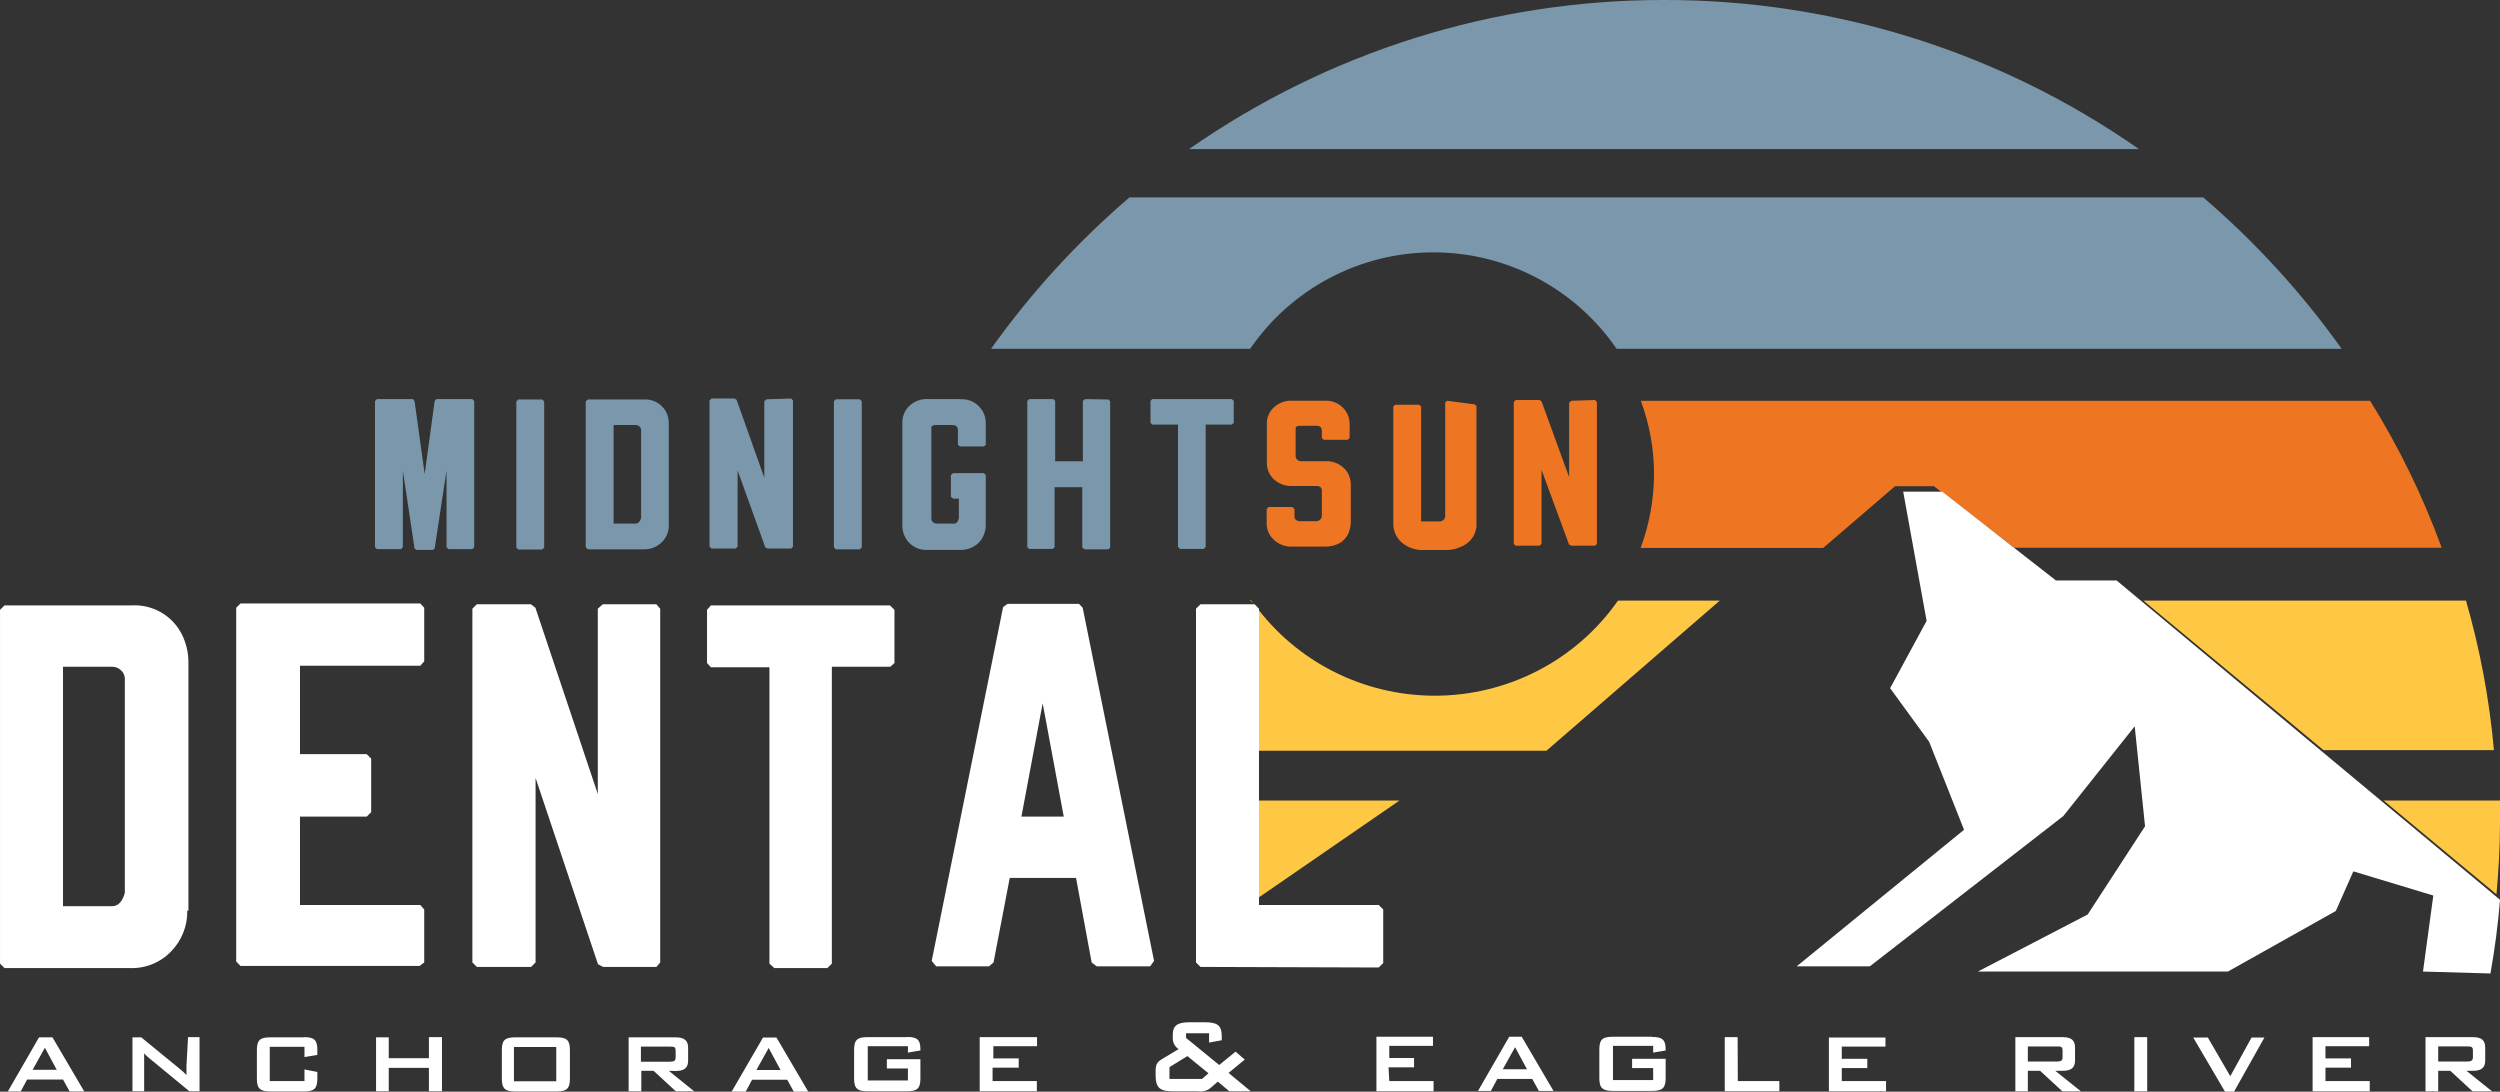
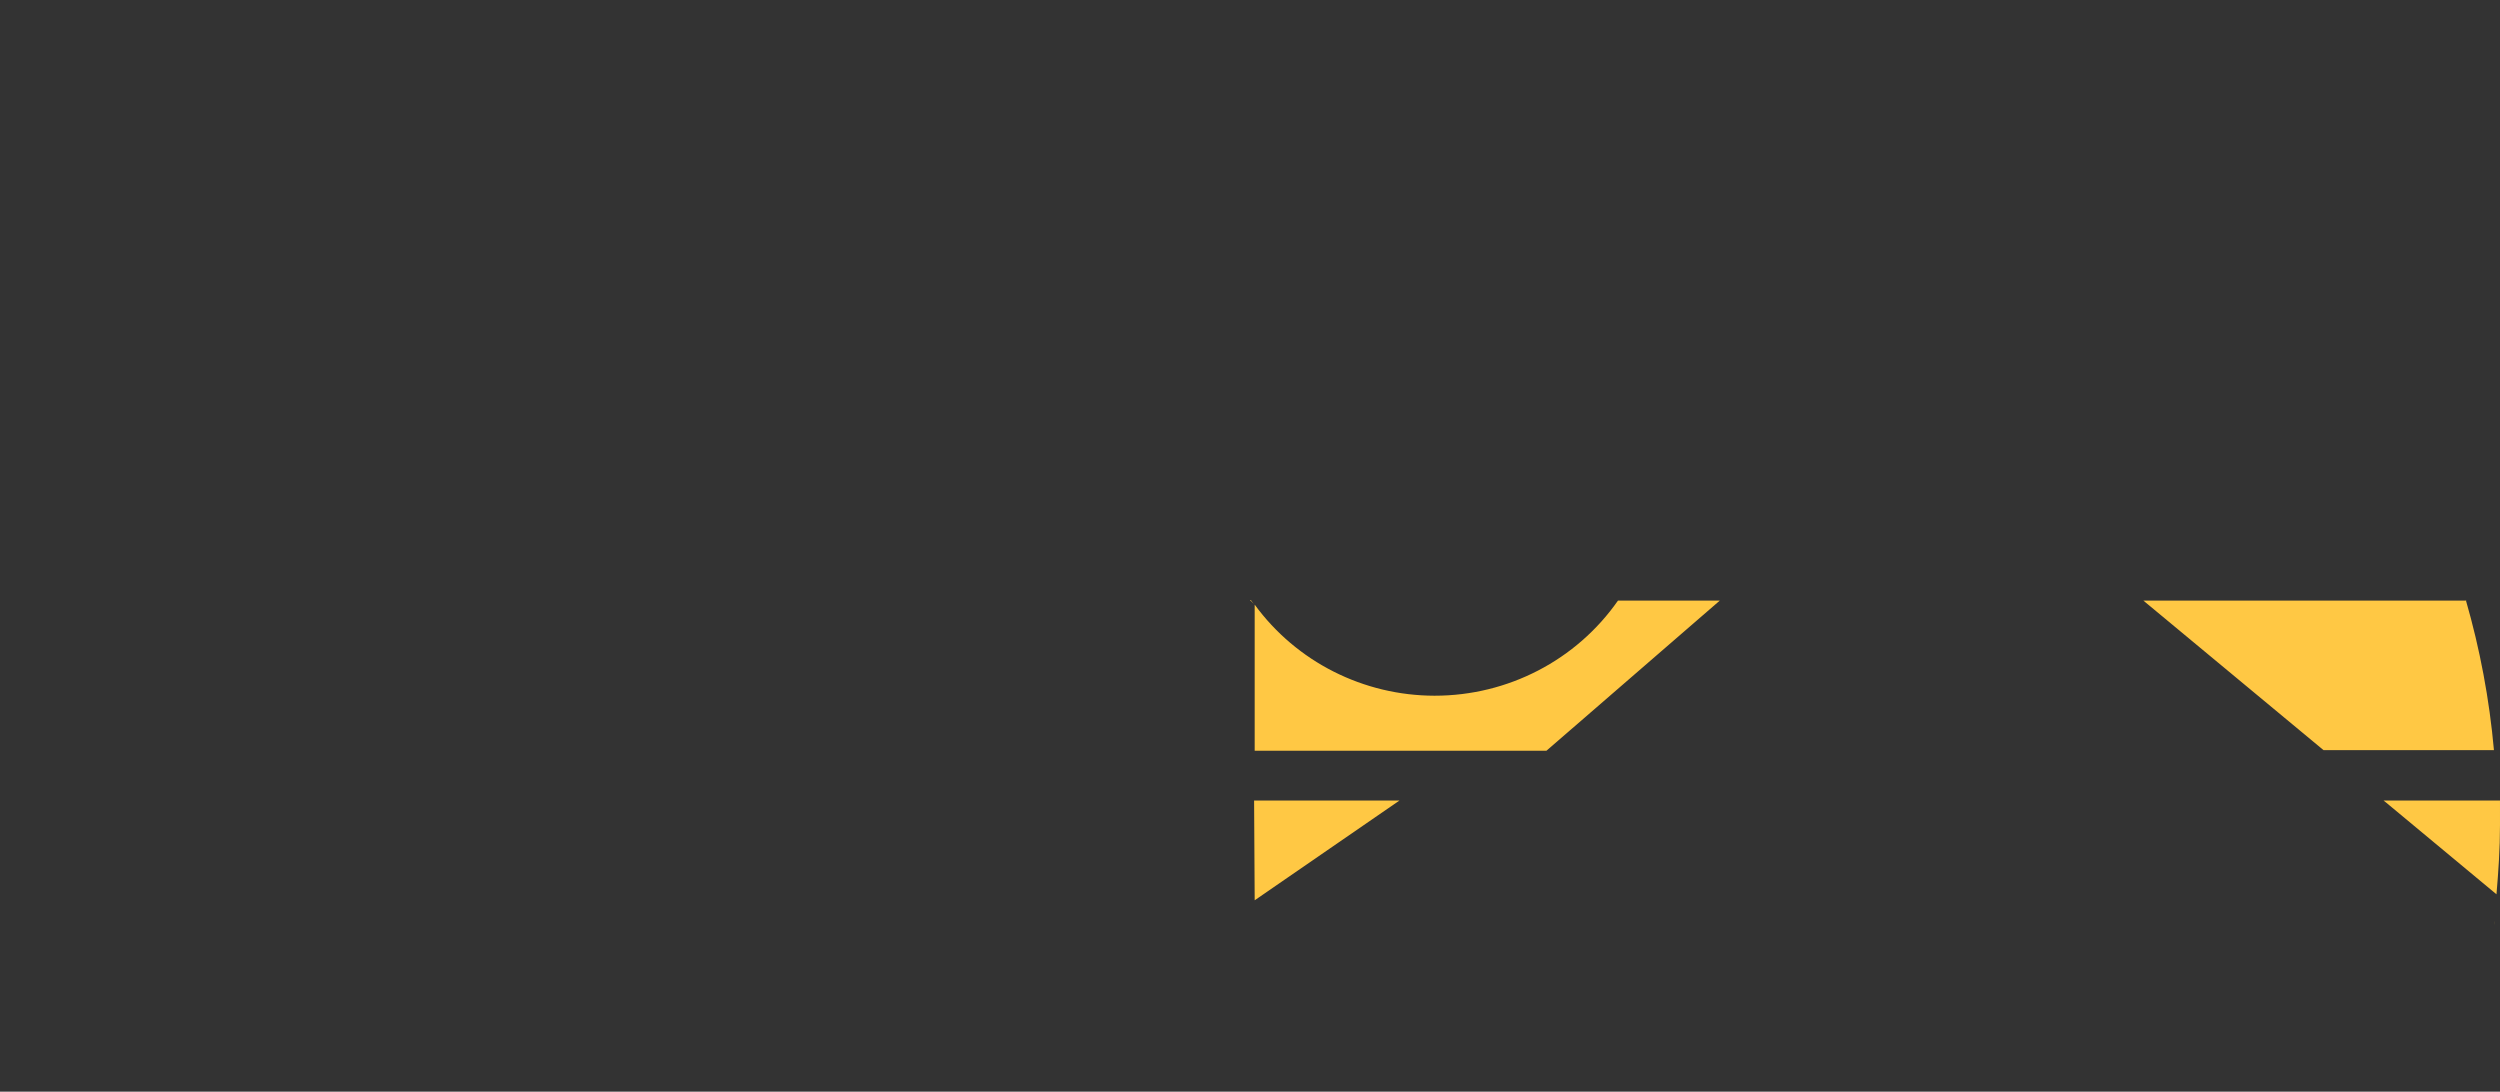
<svg xmlns="http://www.w3.org/2000/svg" width="300" height="131" viewBox="0 0 300 131">
  <rect x="0" y="0" width="300" height="131" fill="#333333" stroke="none" />
  <title>Artboard</title>
  <desc>Created with Sketch.</desc>
  <g fill="none" fill-rule="nonzero">
-     <path d="M199.588 0c-20.351-.009-40.213 6.236-56.895 17.889h113.976c-16.732-11.693-36.666-17.94-57.082-17.889m64.755 23.688h-128.808c-6.255 5.359-11.833 11.46-16.61 18.17h31.091c4.974-7.246 13.2-11.576 21.99-11.576 8.791 0 17.017 4.33 21.99 11.576h87.003c-4.776-6.709-10.354-12.811-16.61-18.17m-202.195 24.25l-.234.234v17.538l.234.234h2.877l.234-.234v-17.538l-.234-.234h-2.877zm15.019 0h-6.667l-.257.21v17.538l.257.234h6.644c.825.035 1.628-.269 2.222-.842.545-.526.85-1.254.842-2.011v-12.277c.006-.498-.114-.989-.351-1.426-.551-.962-1.609-1.518-2.714-1.426m-.257 14.241c-.14.444-.374.655-.678.655h-2.62v-11.833h2.62c.183-.009.361.059.491.187.117.109.185.261.187.421v10.57zm-24.564-14.288l-.211.234-1.193 8.769-1.216-8.769-.187-.234h-4.328l-.234.234v17.538l.234.234h2.877l.234-.234v-9.19l1.404 9.354.234.164h1.965l.211-.164 1.427-9.354v9.19l.234.234h2.854l.234-.234v-17.538l-.234-.234h-4.305zm77.856 0l-.281.21v7.249h-3.322v-7.249l-.234-.21h-2.877l-.234.21v17.562l.234.21h2.807l.234-.21v-7.202h3.322v7.249l.281.21h2.854l.211-.21v-17.562l-.211-.21-2.784-.047zm8.048 0l-.211.21v2.642l.211.21h3.088v14.685l.257.234h2.831l.234-.234v-14.685h3.135l.234-.21v-2.642l-.234-.21h-9.545zm-22.996 0h-3.813c-.861-.075-1.713.223-2.339.818-.558.527-.865 1.267-.842 2.034v12.394c.008.491.136.973.374 1.403.544.971 1.604 1.537 2.714 1.45h3.813c.821.036 1.621-.259 2.222-.818.535-.547.851-1.271.889-2.034v-6.15l-.234-.21h-3.673l-.281.21v2.642l.281.21h.678v2.338l-.117.351c-.1.213-.328.337-.561.304h-1.942c-.178.008-.353-.051-.491-.164-.117-.109-.185-.261-.187-.421v-10.967c0-.187.257-.281.585-.281h1.942c.421 0 .655.21.655.608v1.777l.234.187h2.877l.234-.187v-2.619c.003-.803-.333-1.571-.925-2.114-.592-.543-1.386-.811-2.187-.739m-23.207 0l-.257.234v9.19l-3.322-9.354-.234-.164h-2.784l-.234.234v17.538l.234.234h2.901l.234-.234v-9.143l3.322 9.237.257.14h2.854l.211-.234v-17.538l-.211-.234-2.971.094zm8.328 0l-.234.234v17.538l.234.234h2.877l.234-.234v-17.538l-.234-.234h-2.877z" id="Shape" fill="#7A97AB" />
-     <path d="M158.993 48.091h-3.799c-.858-.076-1.708.214-2.331.795-.556.512-.862 1.232-.839 1.977v4.681c0 .476.12.944.35 1.364.562.935 1.618 1.48 2.727 1.409h2.867c.443 0 .653.182.653.591v3c-.004.173-.079.337-.21.455-.131.122-.308.188-.49.182h-1.911c-.178.01-.353-.047-.49-.159-.125-.1-.194-.252-.186-.409v-.909l-.28-.227h-2.82l-.233.227v1.75c-.006.729.297 1.429.839 1.932.615.597 1.466.904 2.331.841h3.823c.627.017 1.248-.132 1.795-.432.559-.344.966-.879 1.142-1.5.081-.275.136-.556.163-.841v-4.704c-.005-.485-.133-.961-.373-1.386-.572-.922-1.624-1.457-2.727-1.386h-2.844c-.176.015-.349-.053-.466-.182-.127-.091-.204-.233-.21-.386v-3.409c0-.182.233-.273.583-.273h1.911c.443 0 .653.205.653.591v.886l.233.205h2.867l.233-.205v-1.704c.003-.781-.331-1.527-.921-2.054-.59-.528-1.381-.788-2.179-.718m14.802 0l-.233.205v13.635c-.012.346-.297.625-.653.636h-2.238v-13.794l-.256-.205h-2.844l-.233.205v14.067c-.014.867.361 1.697 1.026 2.273.711.598 1.626.914 2.564.886h2.82c.607-.006 1.205-.145 1.748-.409 1.158-.456 1.889-1.58 1.818-2.795v-14.067l-.21-.205-3.31-.432zm14.918 0l-.28.227v8.931l-3.31-9.09-.233-.159h-2.867l-.233.227v17.044l.233.205h2.867l.233-.205v-8.886l3.31 8.976.28.114h2.844l.21-.205v-17.044l-.21-.227-2.844.091zm95.826 0h-87.504c1.053 2.818 1.59 5.795 1.585 8.795-.005 3.023-.549 6.022-1.608 8.863h21.911l8.625-7.408h4.662l9.65 7.386h51.281c-2.244-6.156-5.126-12.072-8.601-17.657" id="Shape" fill="#EE7623" />
    <path d="M295.966 72.069h-38.766l21.623 17.948h20.45c-.545-6.098-1.676-12.131-3.377-18.018m-145.896 0l.469.486c-.117-.162-.258-.301-.375-.486h-.094zm149.906 24.062h-13.884l.375.301 13.18 10.954c.235-2.733.422-5.489.422-8.291v-2.964m-127.838-12.575c-8.559-.009-16.593-4.075-21.599-10.931v17.531h35.014l20.802-18.018h-12.219c-4.984 7.148-13.21 11.417-21.998 11.417m-21.599 24.549l17.378-11.973h-17.448l.07 11.973zm148.804 2.455c-.012.17-.012.34 0 .51v-1.135.255.417" id="Shape" fill="#FFC844" />
-     <path d="M79.225 115.495v-42.453l-.468-.534h-6.413l-.609.534v22.236l-7.489-22.352-.538-.418h-6.483l-.538.534v42.453l.538.534h6.506l.538-.534v-22.143l7.489 22.352.609.325h6.413l.445-.534zm50.25-43.033h-8.566l-.538.395-8.566 42.453.538.65h6.343l.538-.464 1.943-10.143h7.958l1.872 10.143.609.464h6.413l.468-.65-8.566-42.383-.445-.464zm-6.904 25.532l2.551-13.602 2.528 13.602h-5.079zm-15.236-18.429v-6.383l-.538-.534h-21.485l-.468.534v6.383l.468.511h7.021v35.559l.585.534h6.366l.538-.534v-35.629h7.021l.491-.441zm58.114 36.534l.538-.534v-6.429l-.538-.534h-14.37v-35.559l-.538-.534h-6.483l-.538.534v42.453l.538.534 21.392.07zm133.406.72c.515-2.925.913-5.872 1.147-8.843l-46.013-38.321h-7.279l-13.645-10.654h-4.681l2.809 15.505-4.377 8.077 4.681 6.429 4.189 10.561-20.081 16.387h8.777l23.217-18.035 8.566-10.77 1.24 12-6.881 10.584-13.177 6.847h30.005l12.943-7.265 2.106-4.758 9.596 2.901-1.24 9.122 8.098.232zm-247.948-1.323v-6.36l-.468-.534h-14.441v-10.607h8.004l.538-.534v-6.429l-.538-.534h-8.004v-10.607h14.441l.468-.534v-6.429l-.468-.511h-21.579l-.515.511v42.453l.515.534h21.485l.562-.418zm-28.296-6.221v-29.71c.015-1.199-.258-2.384-.796-3.458-1.143-2.261-3.54-3.624-6.085-3.458h-15.19l-.538.534v42.453l.538.534h15.049c1.87.069 3.679-.668 4.962-2.019 1.267-1.307 1.958-3.061 1.919-4.874m-7.489-2.135c-.296 1.068-.811 1.602-1.545 1.602h-5.875v-28.735h5.875c.412-.007.809.153 1.1.441.29.261.452.633.445 1.021v25.671zm51.771 17.338h-4.892c-1.24 0-1.638.302-1.638 1.532v3.435c0 1.207.398 1.532 1.638 1.532h4.892c1.24 0 1.638-.325 1.638-1.532v-3.435c0-1.23-.398-1.532-1.638-1.532m0 5.269h-5.079v-4.108h5.079v4.108zm-62.069-5.269l-3.745 6.499h1.545l.772-1.439h4.306l.796 1.439h1.755l-3.815-6.499h-1.615zm-.772 3.899l1.474-2.646 1.428 2.646h-2.902zm47.558-1.393h-4.821v-2.507h-1.521v6.476h1.521v-2.809h4.821v2.809h1.568v-6.499h-1.568v2.53zm-29.092.905v1.114c-.232-.25-.482-.483-.749-.696l-4.681-3.83h-1.053v6.476h1.404v-4.549c.176.19.363.368.562.534l4.868 4.015h1.217v-6.499h-1.381l-.187 3.435zm58.699.627c1.006 0 1.498-.348 1.498-1.253v-1.532c0-.905-.491-1.253-1.498-1.253h-5.641v6.476h1.521v-2.46h1.474l2.668 2.46h2.2l-3.043-2.46.819.023zm-4.166-1.114v-1.81h3.464c.491 0 .702 0 .702.511v.789c0 .418-.211.511-.702.511h-3.464zm-40.467-2.925h-3.955c-1.264 0-1.662.302-1.662 1.532v3.435c0 1.207.398 1.532 1.662 1.532h3.955c1.24 0 1.638-.325 1.638-1.532v-.812l-1.545-.302v1.393h-4.166v-4.108h4.166v1.23l1.545-.255v-.603c0-1.23-.398-1.532-1.638-1.532m211.063 4.039c1.03 0 1.498-.348 1.498-1.253v-1.532c0-.905-.468-1.253-1.498-1.253h-5.664v6.499h1.498v-2.46h1.474l2.668 2.46h2.223l-3.066-2.46h.866zm-4.166-1.114v-1.81h3.487c.468 0 .679 0 .679.511v.789c0 .418-.211.511-.679.511h-3.487zm24.294 1.764l-2.692-4.642h-1.755l3.815 6.499h1.077l3.651-6.499h-1.545l-2.551 4.642zm-176.073-4.642l-3.768 6.499h1.685l.772-1.439h4.213l.796 1.439h1.732l-3.815-6.499h-1.615zm-.796 3.899l1.474-2.646 1.428 2.646h-2.902zm130.247-.232h3.066v-1.114h-3.066v-1.462h5.243v-1.091h-6.787v6.453h6.858v-1.23h-5.313v-1.555zm35.107 2.785h1.545v-6.499h-1.545v6.499zm22.936-2.832h3.066v-1.114h-3.066v-1.462h5.243v-1.091h-6.787v6.499h6.858v-1.23h-5.313v-1.602zm17.694.371c1.006 0 1.474-.348 1.474-1.253v-1.532c0-.905-.468-1.253-1.474-1.253h-5.687v6.499h1.521v-2.46h1.451l2.668 2.46h2.34l-3.066-2.46h.772zm-4.166-1.114v-1.81h3.464c.468 0 .702 0 .702.511v.789c0 .418-.234.511-.702.511h-3.464zm-84.069-2.925h-1.545v6.499h6.553v-1.23h-4.985l-.023-5.269zm-89.406 3.667h3.136v-1.114h-3.043v-1.462h5.243v-1.091h-6.881v6.499h6.858v-1.23h-5.313v-1.602zm-10.298-3.667h-4.681c-1.24 0-1.638.302-1.638 1.532v3.435c0 1.207.398 1.532 1.638 1.532h4.681c1.24 0 1.638-.325 1.638-1.532v-2.321h-4.026v1.114h2.528v1.439h-4.821v-4.108h4.821v.766l1.498-.255v-.162c0-1.161-.421-1.462-1.638-1.462m40.56 2.716l-1.1-.952-1.966 1.602-3.979-3.25v-.557h2.762v1.114l1.521-.279v-.487c0-1.346-.562-1.671-2.083-1.671h-1.709c-1.451 0-2.083.325-2.083 1.509v.464c.01.507.273.977.702 1.253l-1.709 1.021c-.749.418-1.053.673-1.053 1.532v.557c0 1.555.515 1.95 2.106 1.95h3.019c.582.084 1.17-.105 1.592-.511l.749-.65 1.381 1.161h2.575l-2.668-2.205 1.943-1.602zm-5.126 2.321h-3.909v-1.416l2.153-1.323 2.528 2.066-.772.673zm36.862-5.06l-3.745 6.499h1.545l.772-1.439h4.189l.796 1.439h1.755l-3.815-6.499h-1.498zm-.772 3.899l1.474-2.646 1.428 2.646h-2.902zm-13.715-.232h3.066v-1.114h-2.972v-1.462h5.243v-1.091h-6.787v6.545h6.858v-1.23h-5.313l-.094-1.648zm31.62-3.667h-4.681c-1.24 0-1.638.302-1.638 1.532v3.435c0 1.207.398 1.532 1.638 1.532h4.681c1.24 0 1.638-.325 1.638-1.532v-2.321h-4.026v1.114h2.528v1.439h-4.821v-4.108h4.821v.812l1.498-.255v-.162c0-1.161-.445-1.462-1.638-1.462" fill="#fff" />
  </g>
</svg>